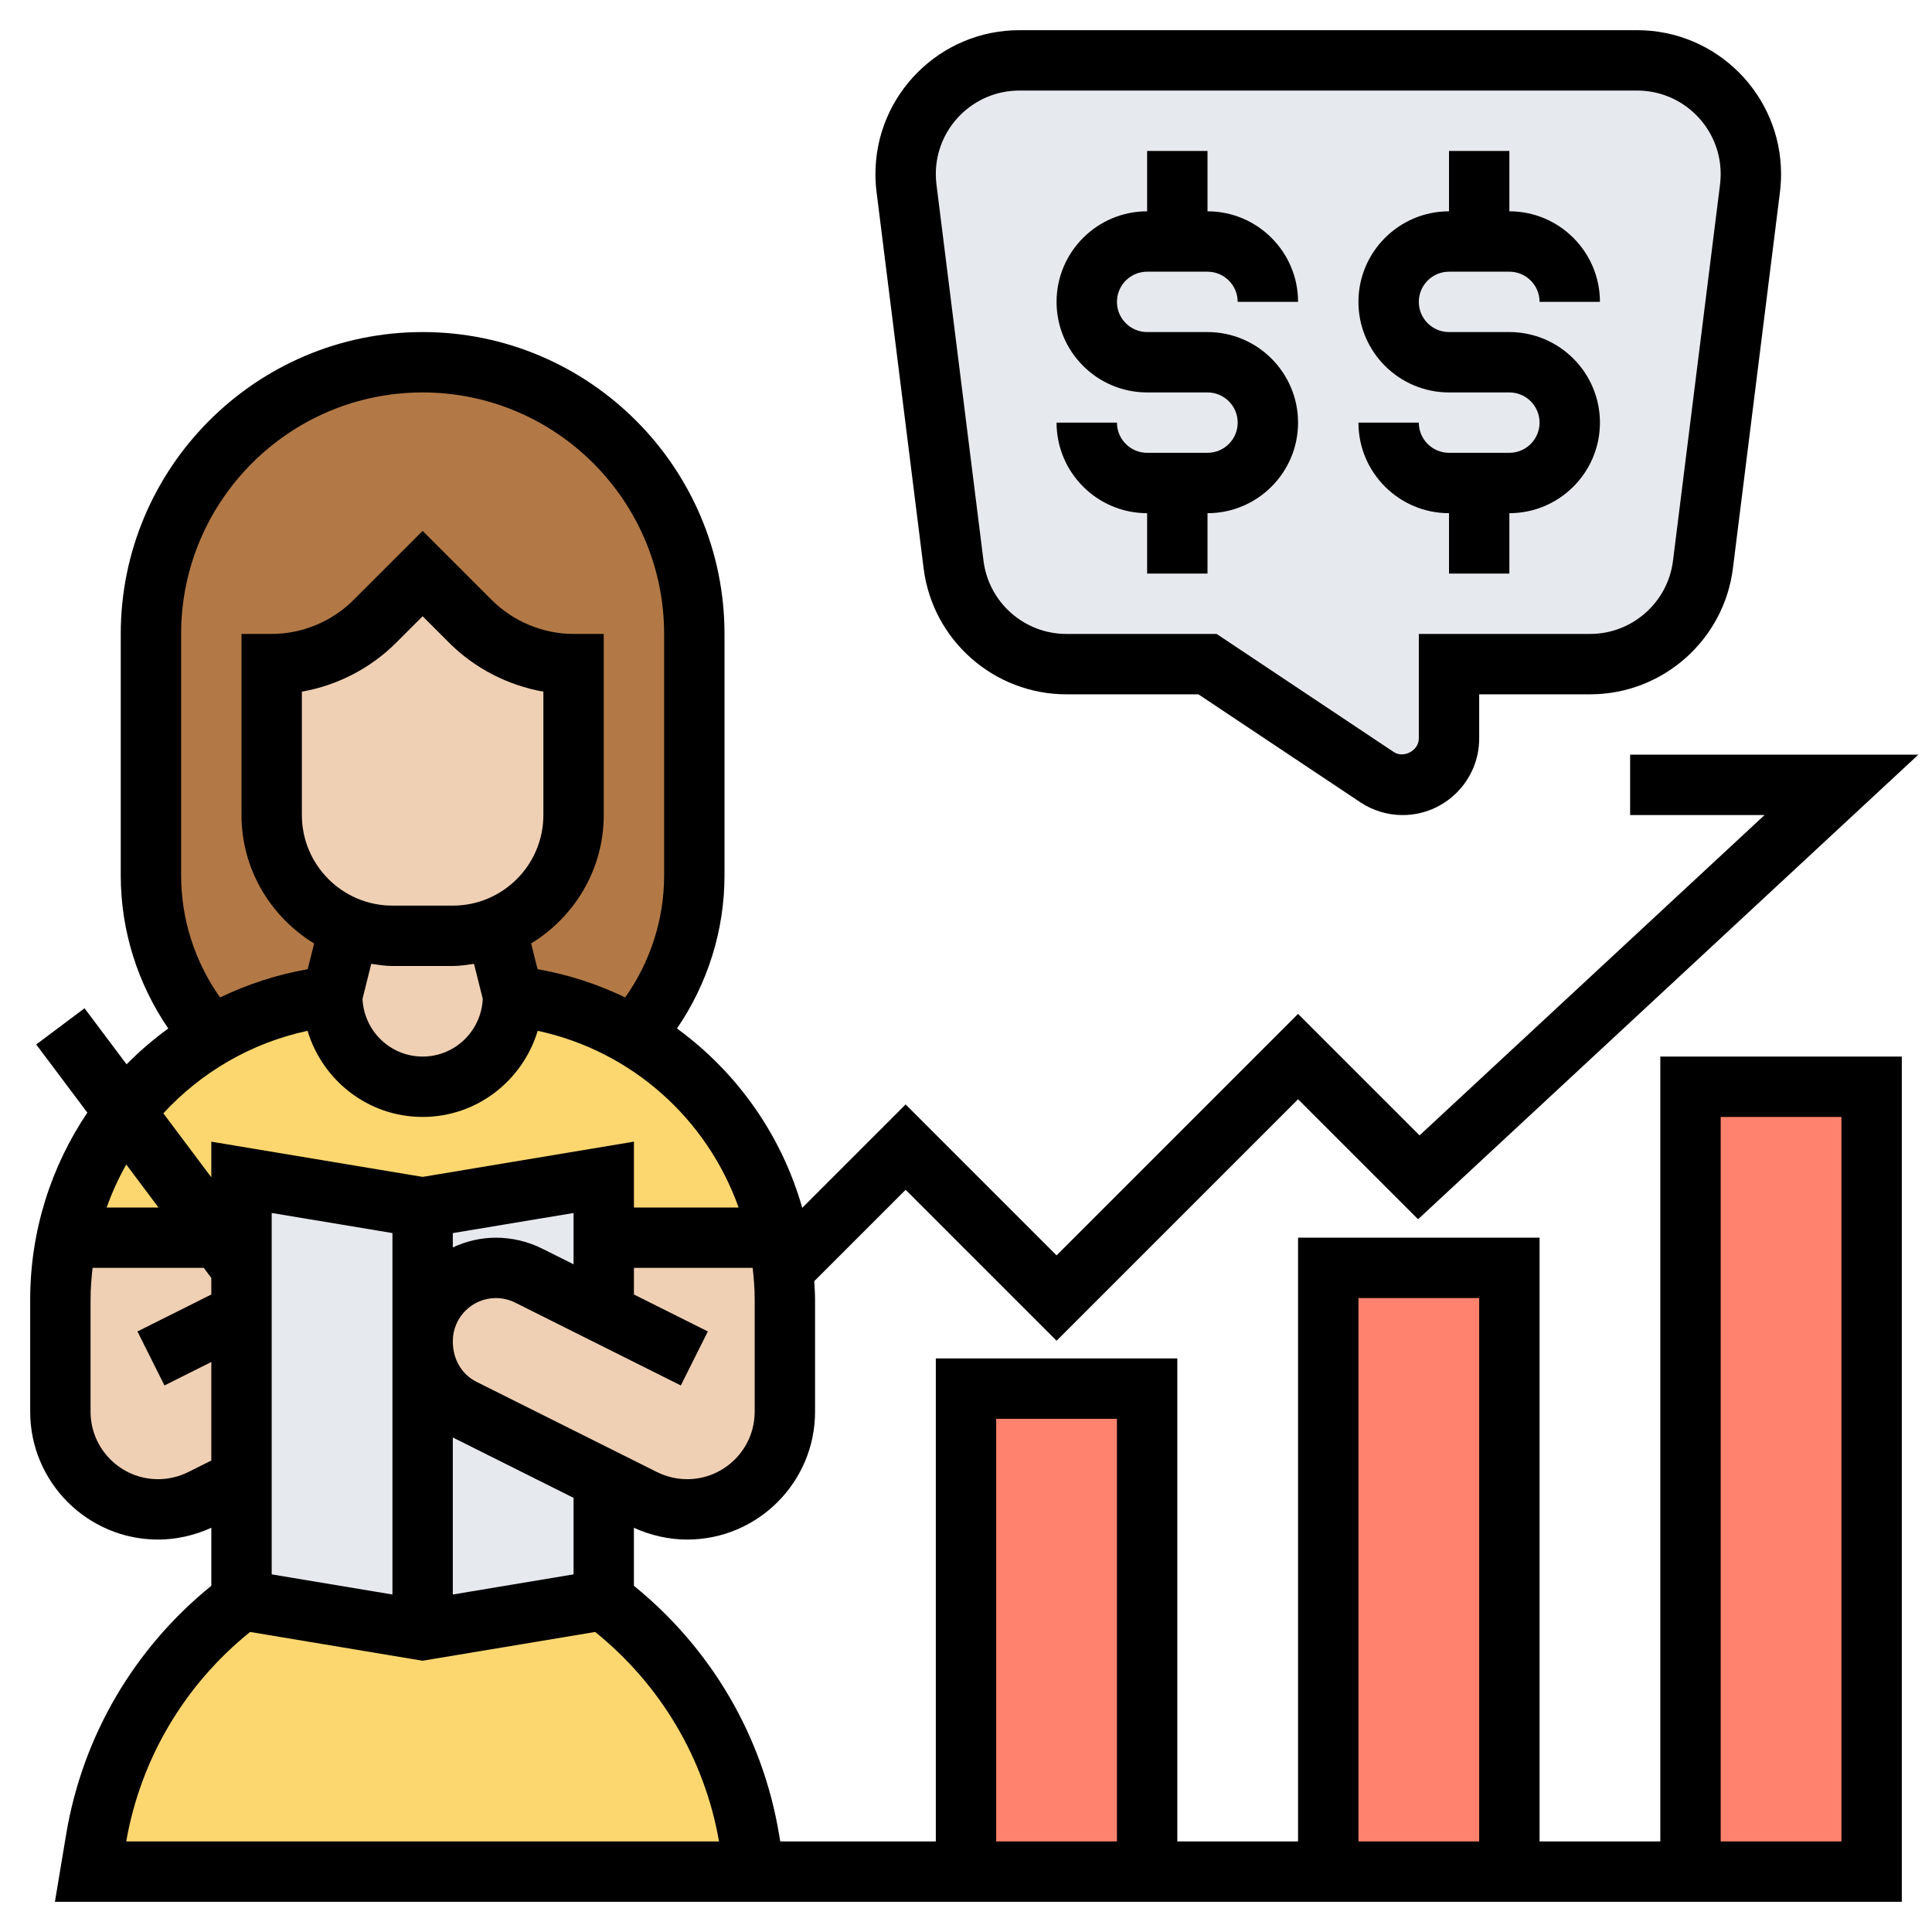
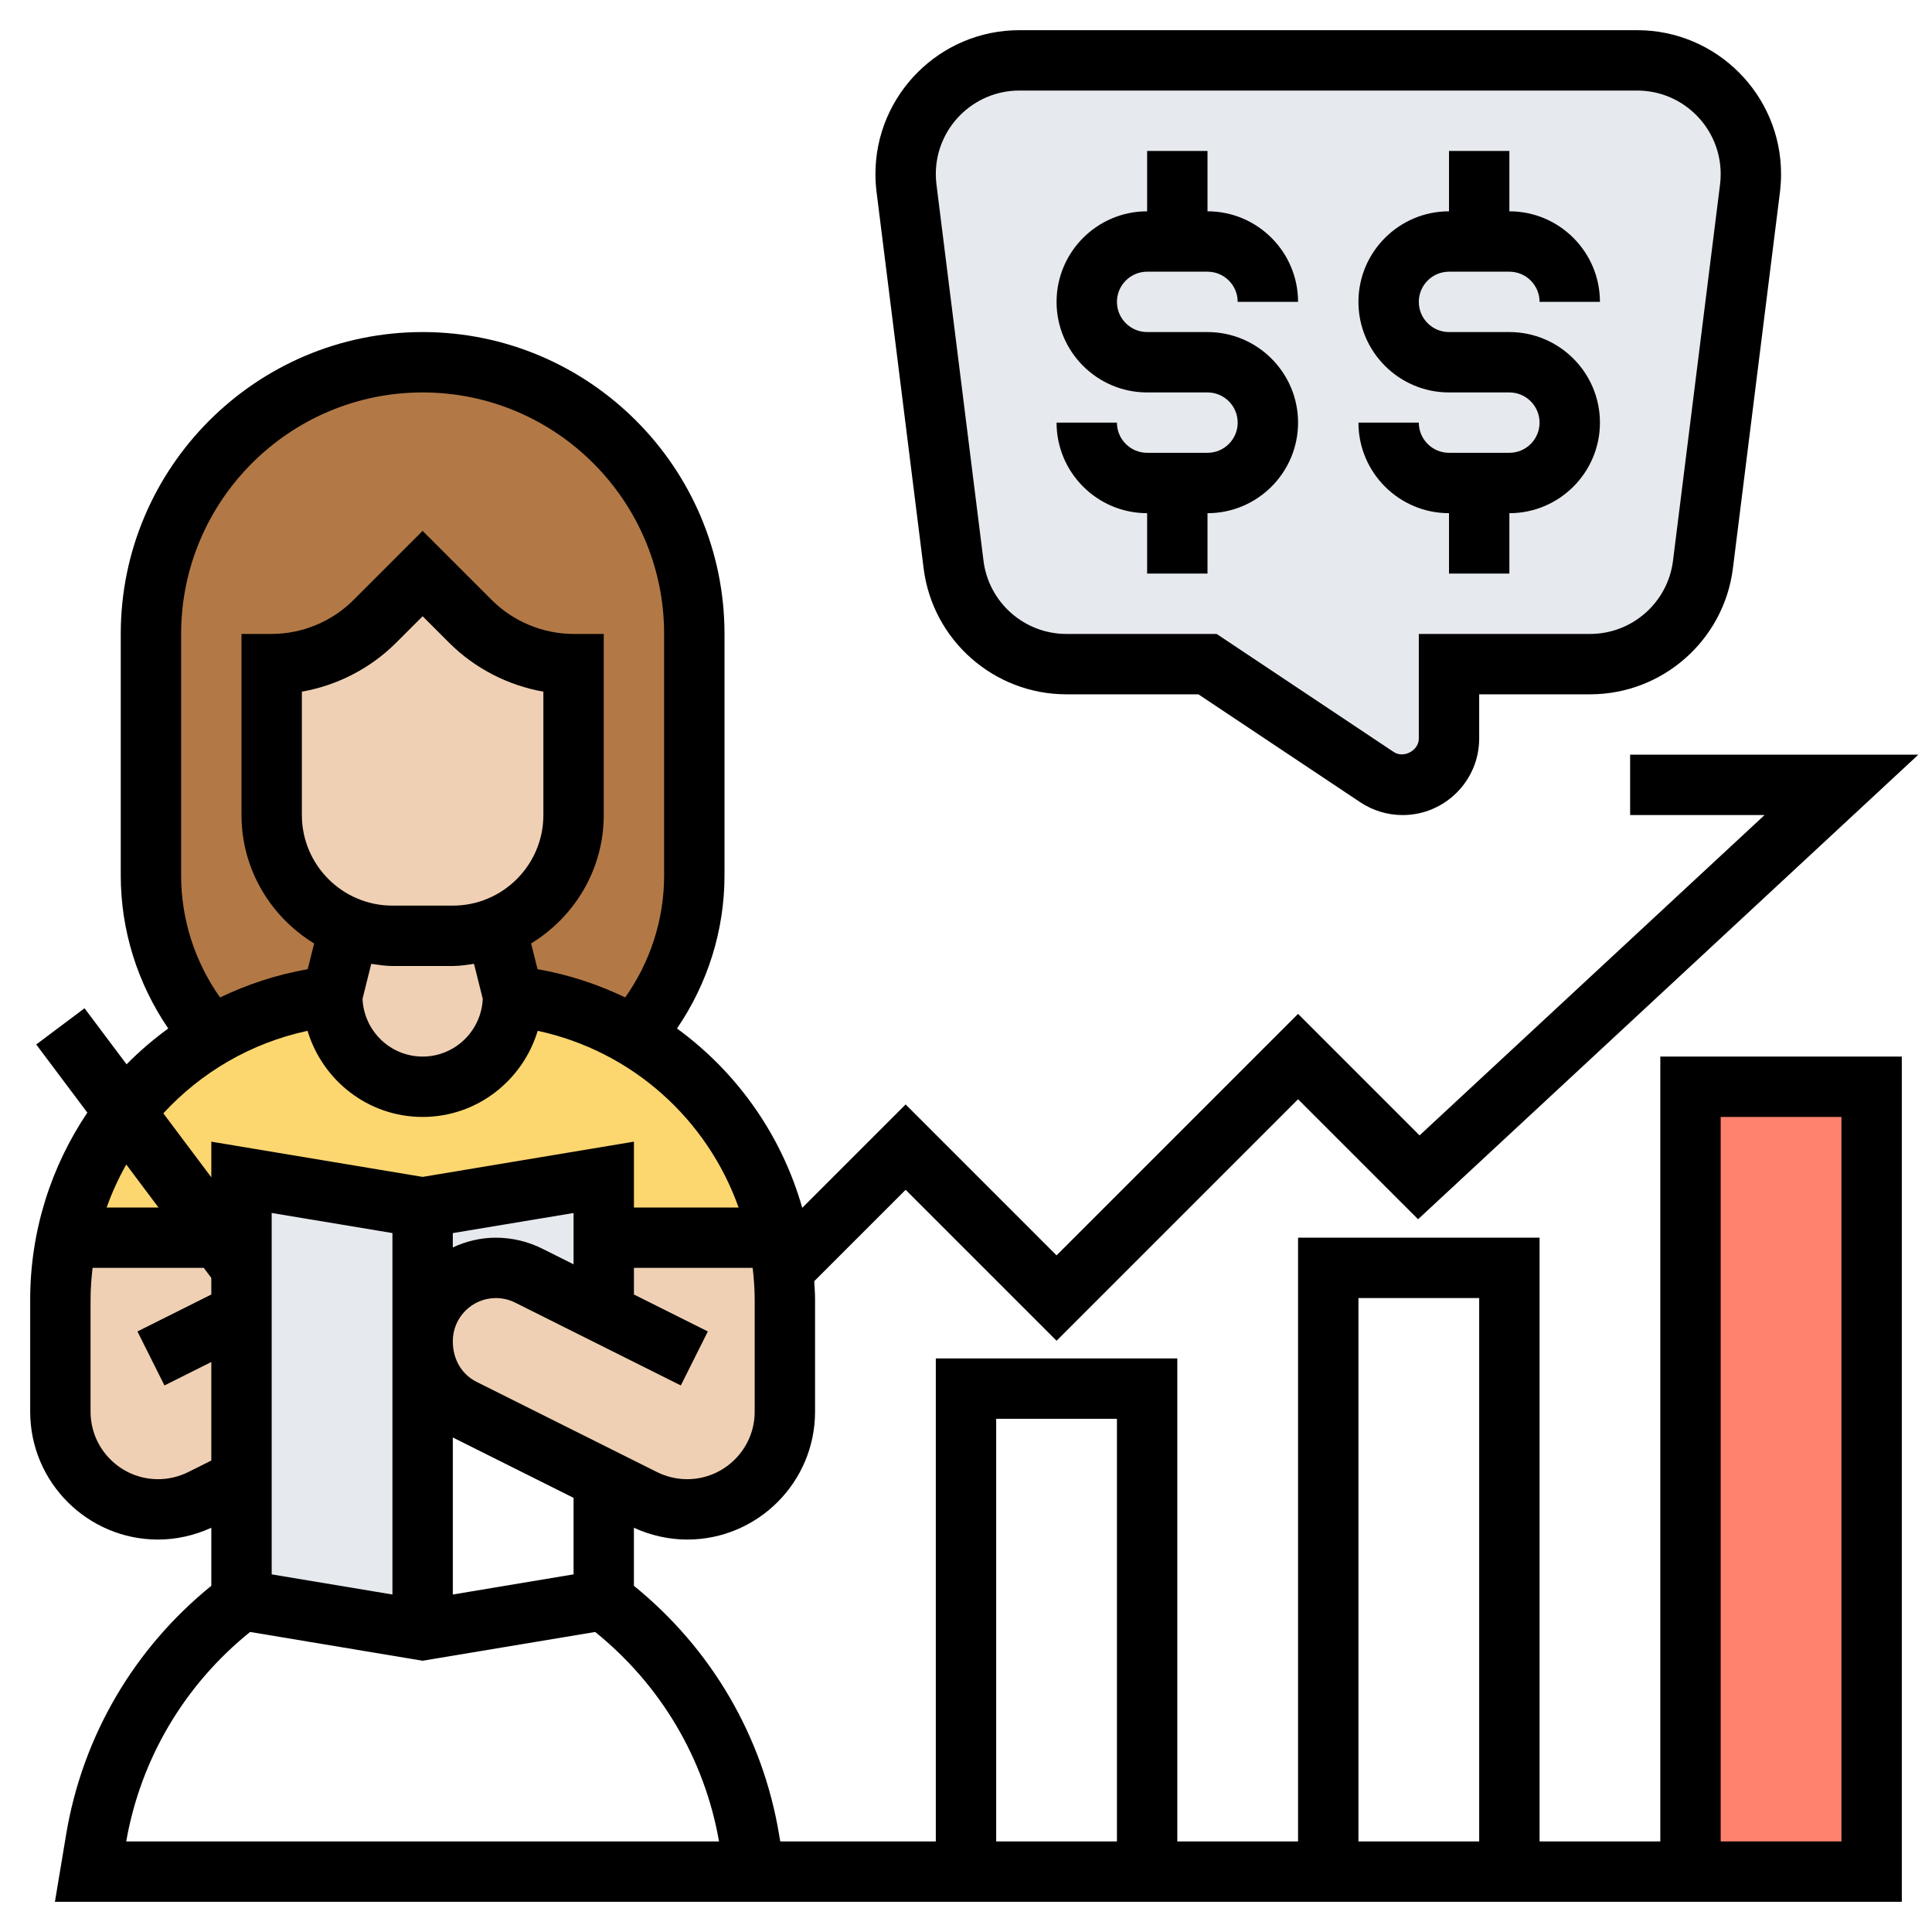
<svg xmlns="http://www.w3.org/2000/svg" id="Layer_5" enable-background="new 0 0 64 64" height="512" viewBox="0 0 64 64" width="512">
  <g>
    <g>
      <g>
        <path d="m23 21v8c0 2.04-.76 3.9-2.02 5.31-1.19-.69-2.54-1.15-3.98-1.31l-.57-2.26v-.01c1.51-.57 2.57-2.03 2.57-3.73v-5c-1.28 0-2.51-.51-3.41-1.41l-1.59-1.59-1.59 1.59c-.9.9-2.13 1.41-3.41 1.41v5c0 1.7 1.06 3.16 2.57 3.73v.01l-.57 2.26c-1.44.16-2.79.62-3.98 1.31-1.26-1.41-2.02-3.27-2.02-5.31v-8c0-2.48 1.01-4.74 2.64-6.36 1.62-1.63 3.88-2.64 6.36-2.64 4.97 0 9 4.03 9 9z" fill="#b27946" />
      </g>
      <g>
        <path d="m58 5.77c0 .15-.01.31-.03.46l-1.56 12.47c-.23 1.89-1.84 3.3-3.73 3.3h-4.68v2.46c0 .85-.69 1.54-1.54 1.54-.3 0-.6-.09-.85-.26l-5.61-3.74h-4.68c-1.89 0-3.5-1.41-3.73-3.3l-1.56-12.47c-.02-.15-.03-.31-.03-.46 0-2.08 1.69-3.77 3.77-3.77h20.46c1.04 0 1.98.42 2.67 1.1.68.69 1.1 1.63 1.1 2.67z" fill="#e6e9ed" />
      </g>
      <g>
        <path d="m56 36h6v26h-6z" fill="#ff826e" />
      </g>
      <g>
-         <path d="m50 42v20h-6v-20h3z" fill="#ff826e" />
-       </g>
+         </g>
      <g>
-         <path d="m38 46v16h-6v-16h3z" fill="#ff826e" />
-       </g>
+         </g>
      <g>
        <path d="m20 43.5v-2.5h5.79c.07.35.13.7.16 1.05.03.33.05.67.05 1.01v3.7c0 1.79-1.45 3.24-3.24 3.24-.5 0-.99-.12-1.44-.34l-1.32-.66-4.66-2.33c-.82-.41-1.34-1.25-1.34-2.17v-.07c0-1.34 1.09-2.43 2.43-2.43.37 0 .75.09 1.08.26z" fill="#f0d0b4" />
      </g>
      <g>
-         <path d="m24.82 60.93.18 1.07h-2-20l.18-1.07c.53-3.16 2.25-6 4.82-7.93l6 1 6-1c2.57 1.93 4.29 4.77 4.82 7.93z" fill="#fcd770" />
-       </g>
+         </g>
      <g>
-         <path d="m20 49v4l-6 1v-9.5c0 .92.52 1.76 1.34 2.17z" fill="#e6e9ed" />
-       </g>
+         </g>
      <g>
        <path d="m20 41v2.5l-2.49-1.24c-.33-.17-.71-.26-1.08-.26-1.34 0-2.43 1.09-2.43 2.43v-4.43l6-1z" fill="#e6e9ed" />
      </g>
      <g>
        <path d="m19 22v5c0 1.7-1.06 3.16-2.57 3.73-.44.18-.93.27-1.43.27h-2c-.5 0-.99-.09-1.43-.27-1.51-.57-2.57-2.03-2.57-3.73v-5c1.28 0 2.51-.51 3.41-1.41l1.59-1.59 1.59 1.59c.9.9 2.13 1.41 3.41 1.41z" fill="#f0d0b4" />
      </g>
      <g>
        <path d="m16.43 30.74.57 2.26c0 .83-.34 1.58-.88 2.12s-1.29.88-2.12.88c-1.66 0-3-1.34-3-3l.57-2.26v-.01c.44.18.93.27 1.43.27h2c.5 0 .99-.09 1.43-.27z" fill="#f0d0b4" />
      </g>
      <g>
        <path d="m14 44.43v.07 9.5l-6-1v-4-5.5-1.5-3l6 1z" fill="#e6e9ed" />
      </g>
      <g>
        <path d="m8 43.5v5.5l-1.32.66c-.45.22-.94.34-1.44.34-1.79 0-3.24-1.45-3.24-3.24v-3.7c0-.7.07-1.39.21-2.06h5.04l.75 1z" fill="#f0d0b4" />
      </g>
      <g>
        <path d="m25.79 41c-.37-1.77-1.2-3.38-2.37-4.69-.7-.78-1.53-1.46-2.44-2-1.19-.69-2.54-1.15-3.98-1.31 0 .83-.34 1.58-.88 2.12s-1.29.88-2.12.88c-1.66 0-3-1.34-3-3-1.44.16-2.79.62-3.98 1.31-.91.54-1.74 1.22-2.44 2-.16.17-.31.36-.44.54-.94 1.2-1.61 2.62-1.93 4.15h5.04l.75 1v-3l6 1 6-1v2z" fill="#fcd770" />
      </g>
    </g>
    <g>
      <path d="m40 15h-2c-.552 0-1-.449-1-1h-2c0 1.654 1.346 3 3 3v2h2v-2c1.654 0 3-1.346 3-3s-1.346-3-3-3h-2c-.552 0-1-.449-1-1s.448-1 1-1h2c.552 0 1 .449 1 1h2c0-1.654-1.346-3-3-3v-2h-2v2c-1.654 0-3 1.346-3 3s1.346 3 3 3h2c.552 0 1 .449 1 1s-.448 1-1 1z" />
      <path d="m50 15h-2c-.552 0-1-.449-1-1h-2c0 1.654 1.346 3 3 3v2h2v-2c1.654 0 3-1.346 3-3s-1.346-3-3-3h-2c-.552 0-1-.449-1-1s.448-1 1-1h2c.552 0 1 .449 1 1h2c0-1.654-1.346-3-3-3v-2h-2v2c-1.654 0-3 1.346-3 3s1.346 3 3 3h2c.552 0 1 .449 1 1s-.448 1-1 1z" />
      <path d="m30.596 18.826c.297 2.38 2.33 4.174 4.729 4.174h4.373l5.362 3.575c.418.278.904.425 1.405.425 1.397 0 2.535-1.138 2.535-2.536v-1.464h3.676c2.398 0 4.432-1.794 4.729-4.174l1.559-12.468c.023-.197.036-.394.036-.592 0-2.628-2.138-4.766-4.766-4.766h-20.468c-2.628 0-4.766 2.138-4.766 4.766 0 .198.013.396.037.591zm3.17-15.826h20.469c1.525 0 2.765 1.241 2.765 2.766 0 .114-.007.229-.021.343l-1.559 12.469c-.173 1.38-1.353 2.422-2.744 2.422h-5.676v3.464c0 .402-.503.666-.833.446l-5.864-3.91h-4.979c-1.392 0-2.571-1.042-2.744-2.422l-1.559-12.47c-.014-.114-.021-.228-.021-.342 0-1.525 1.24-2.766 2.766-2.766z" />
      <path d="m55 61h-4v-20h-8v20h-4v-16h-8v16h-5.153l-.039-.232c-.545-3.264-2.252-6.162-4.809-8.236v-1.922c.553.251 1.158.39 1.765.39 2.336 0 4.236-1.9 4.236-4.236v-3.709c0-.207-.016-.41-.027-.614l3.027-3.027 5 5 8-8 3.975 3.975 16.572-15.389h-9.547v2h4.453l-11.428 10.611-4.025-4.025-8 8-5-5-3.425 3.425c-.684-2.41-2.161-4.493-4.149-5.941 1.016-1.487 1.574-3.248 1.574-5.07v-8c0-5.514-4.486-10-10-10s-10 4.486-10 10v8c0 1.822.557 3.582 1.574 5.07-.493.359-.955.755-1.381 1.187l-1.393-1.857-1.6 1.2 1.693 2.257c-1.195 1.778-1.893 3.911-1.893 6.198v3.709c0 2.336 1.9 4.236 4.236 4.236.607 0 1.212-.139 1.764-.391v1.922c-2.557 2.074-4.264 4.973-4.809 8.237l-.372 2.232h21.181 3.181 36.819v-28h-8zm-36-19.118-1.04-.52c-.474-.237-1.004-.362-1.533-.362-.511 0-.991.12-1.427.323v-.475l4-.666zm-6 10.938-4-.667v-11.972l4 .666zm2-5.202 4 2v2.535l-4 .667zm10-.854c0 1.233-1.003 2.236-2.236 2.236-.345 0-.691-.082-1-.236l-5.975-2.987c-.486-.244-.789-.733-.789-1.35 0-.787.64-1.427 1.427-1.427.221 0 .441.052.639.151l5.487 2.744.895-1.789-2.448-1.224v-.882h3.933c.04.347.067.698.067 1.055zm-19-17.764v-8c0-4.411 3.589-8 8-8s8 3.589 8 8v8c0 1.457-.456 2.864-1.29 4.041-.904-.435-1.877-.756-2.903-.936l-.213-.852c1.436-.879 2.406-2.449 2.406-4.253v-6h-1c-1.008 0-1.994-.409-2.707-1.121l-2.293-2.293-2.293 2.293c-.713.712-1.699 1.121-2.707 1.121h-1v6c0 1.804.97 3.374 2.406 4.254l-.213.852c-1.027.18-1.999.501-2.903.936-.834-1.178-1.29-2.585-1.29-4.042zm9 1h-2c-1.654 0-3-1.346-3-3v-4.088c1.173-.207 2.274-.772 3.121-1.619l.879-.879.879.879c.847.847 1.948 1.412 3.121 1.619v4.088c0 1.654-1.346 3-3 3zm-2.702 1.929c.232.033.462.071.702.071h2c.24 0 .47-.038.702-.071l.29 1.159c-.048 1.061-.92 1.912-1.992 1.912s-1.944-.851-1.991-1.912zm-2.11 2.218c.496 1.644 2.007 2.853 3.812 2.853s3.316-1.209 3.812-2.853c3.131.674 5.616 2.929 6.655 5.853h-3.467v-2.181l-7 1.167-7-1.167v1.181l-1.589-2.119c1.243-1.351 2.893-2.329 4.777-2.734zm-4.938 5.853h-1.717c.176-.496.394-.971.65-1.424zm.986 8.764c-.308.154-.655.236-1 .236-1.233 0-2.236-1.003-2.236-2.236v-3.709c0-.357.027-.708.067-1.055h3.683l.25.333v.549l-2.447 1.224.895 1.789 1.552-.777v3.264zm16.764 12.236h-18.819c.483-2.751 1.937-5.192 4.103-6.939l5.716.953 5.716-.953c2.165 1.748 3.62 4.188 4.103 6.939zm22-18h4v18h-4zm-12 4h4v14h-4zm24-10h4v24h-4z" />
    </g>
  </g>
</svg>